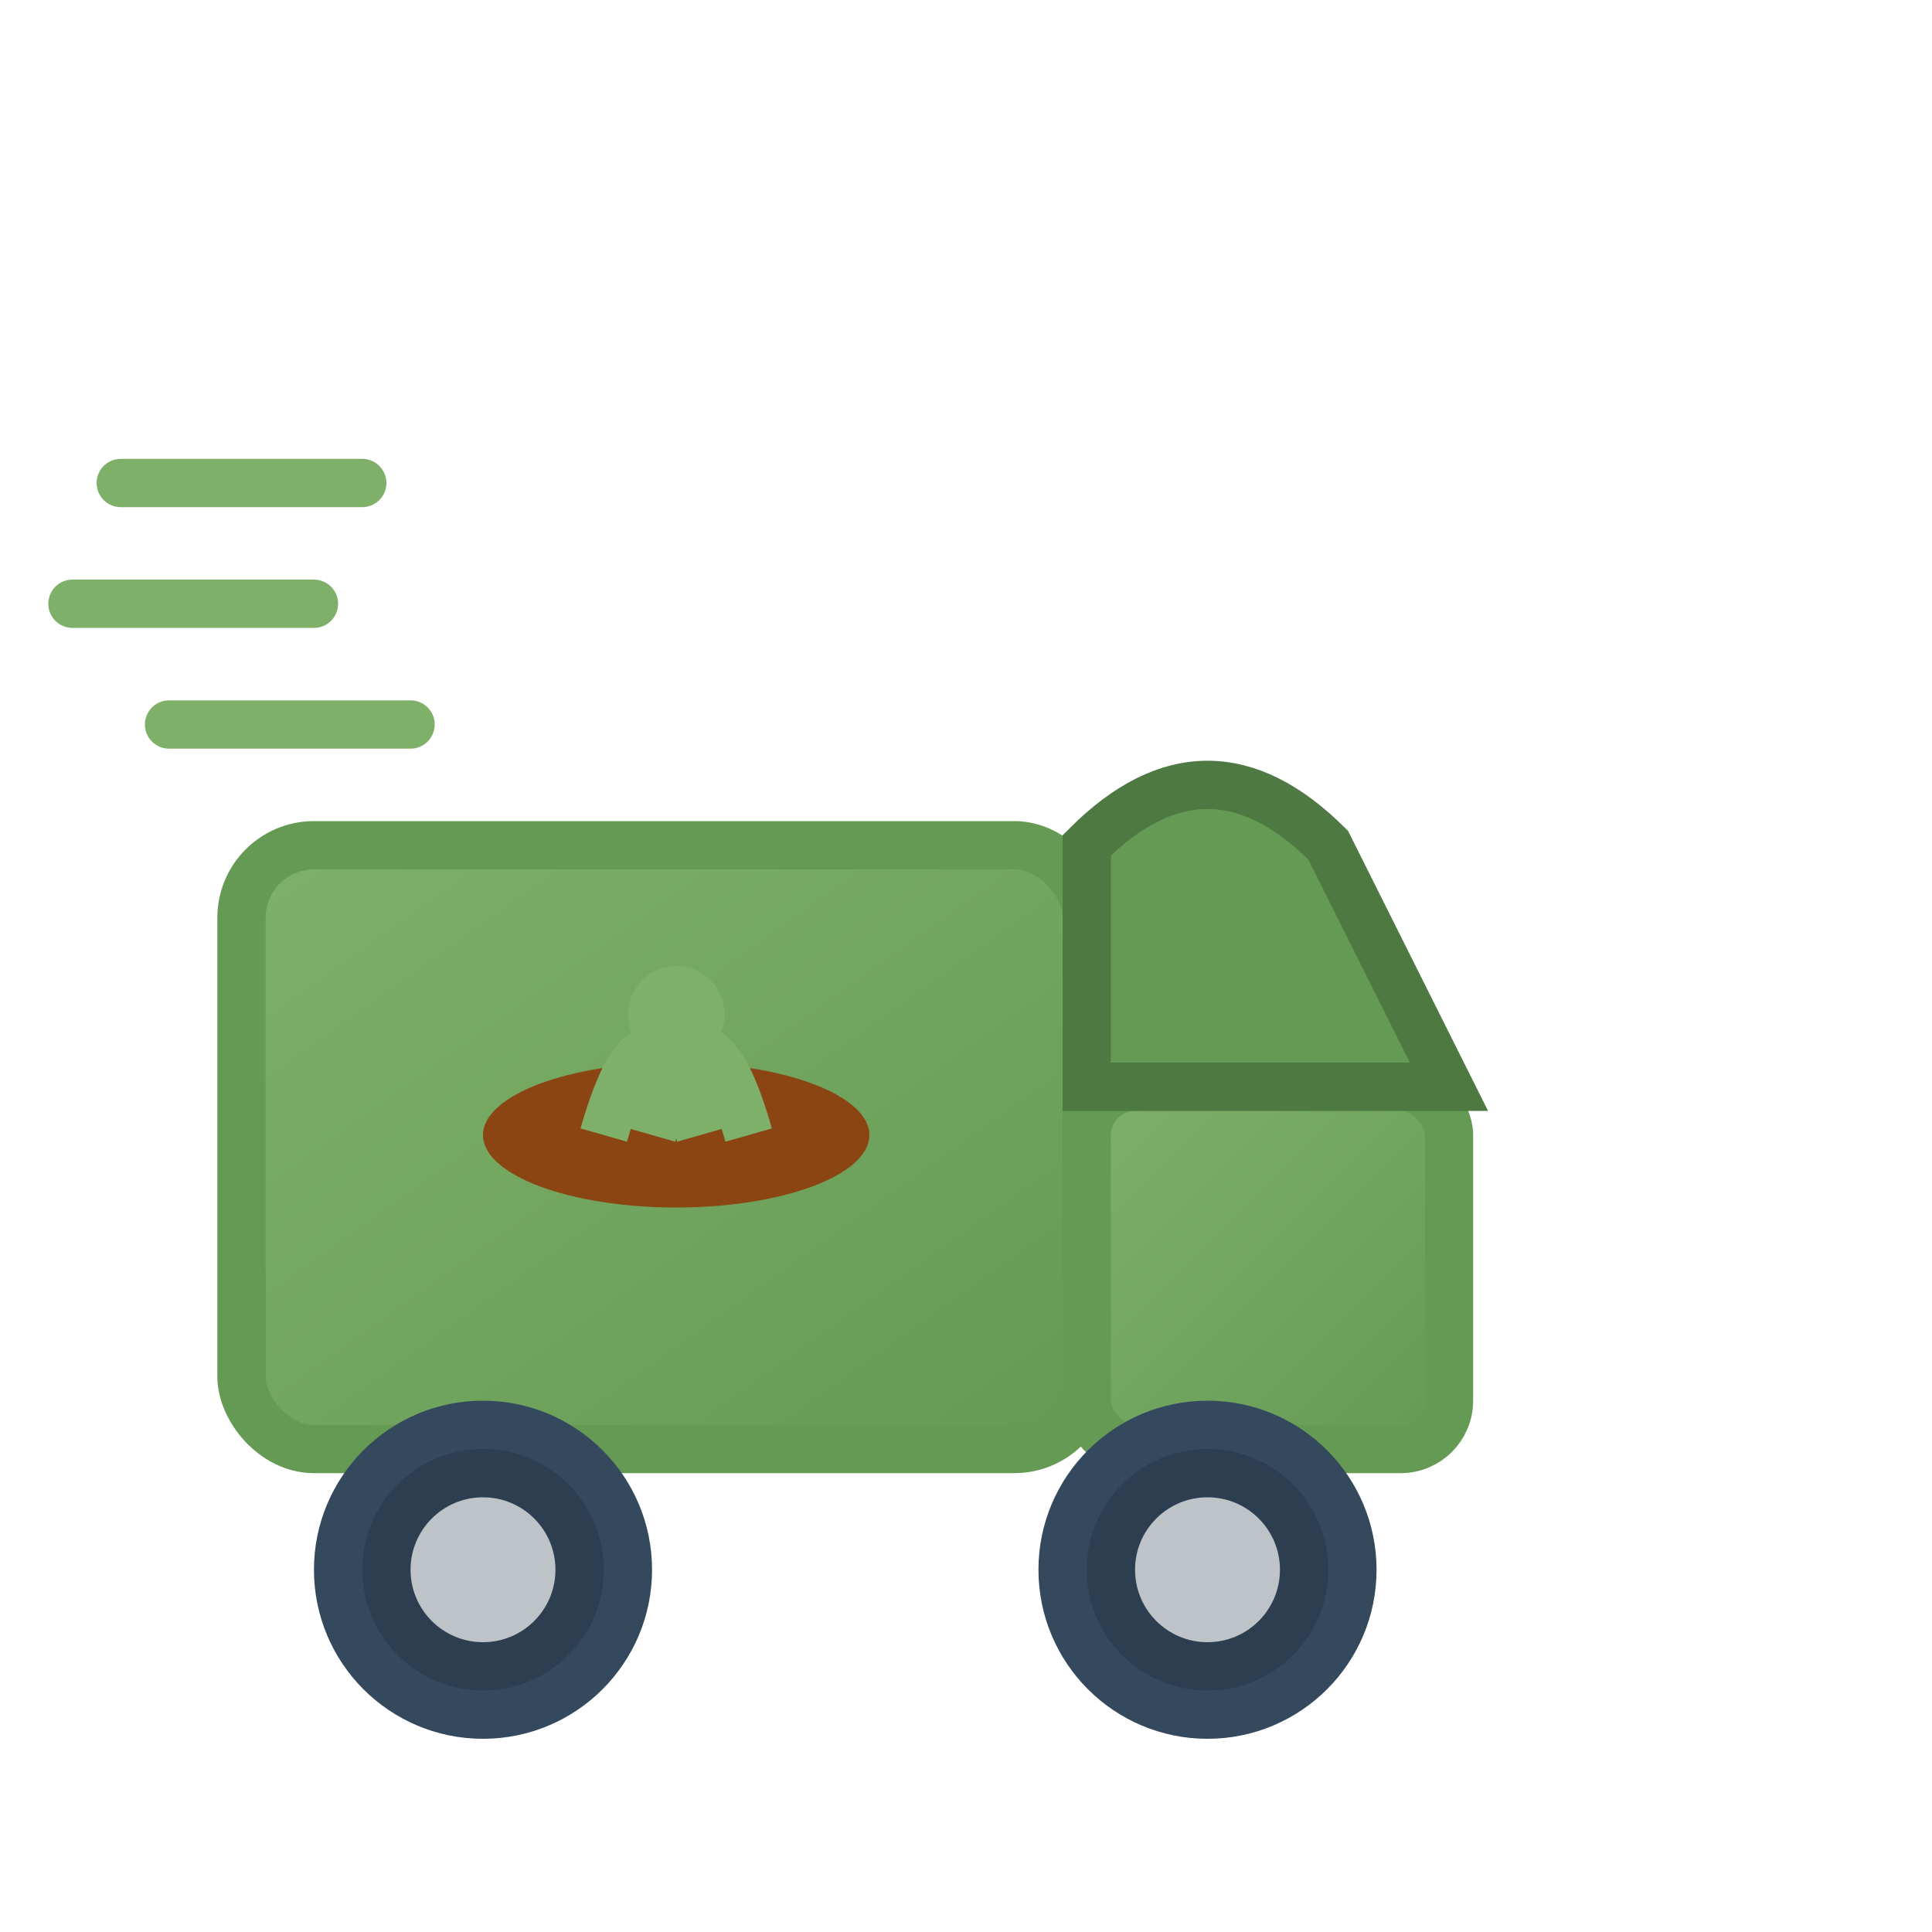
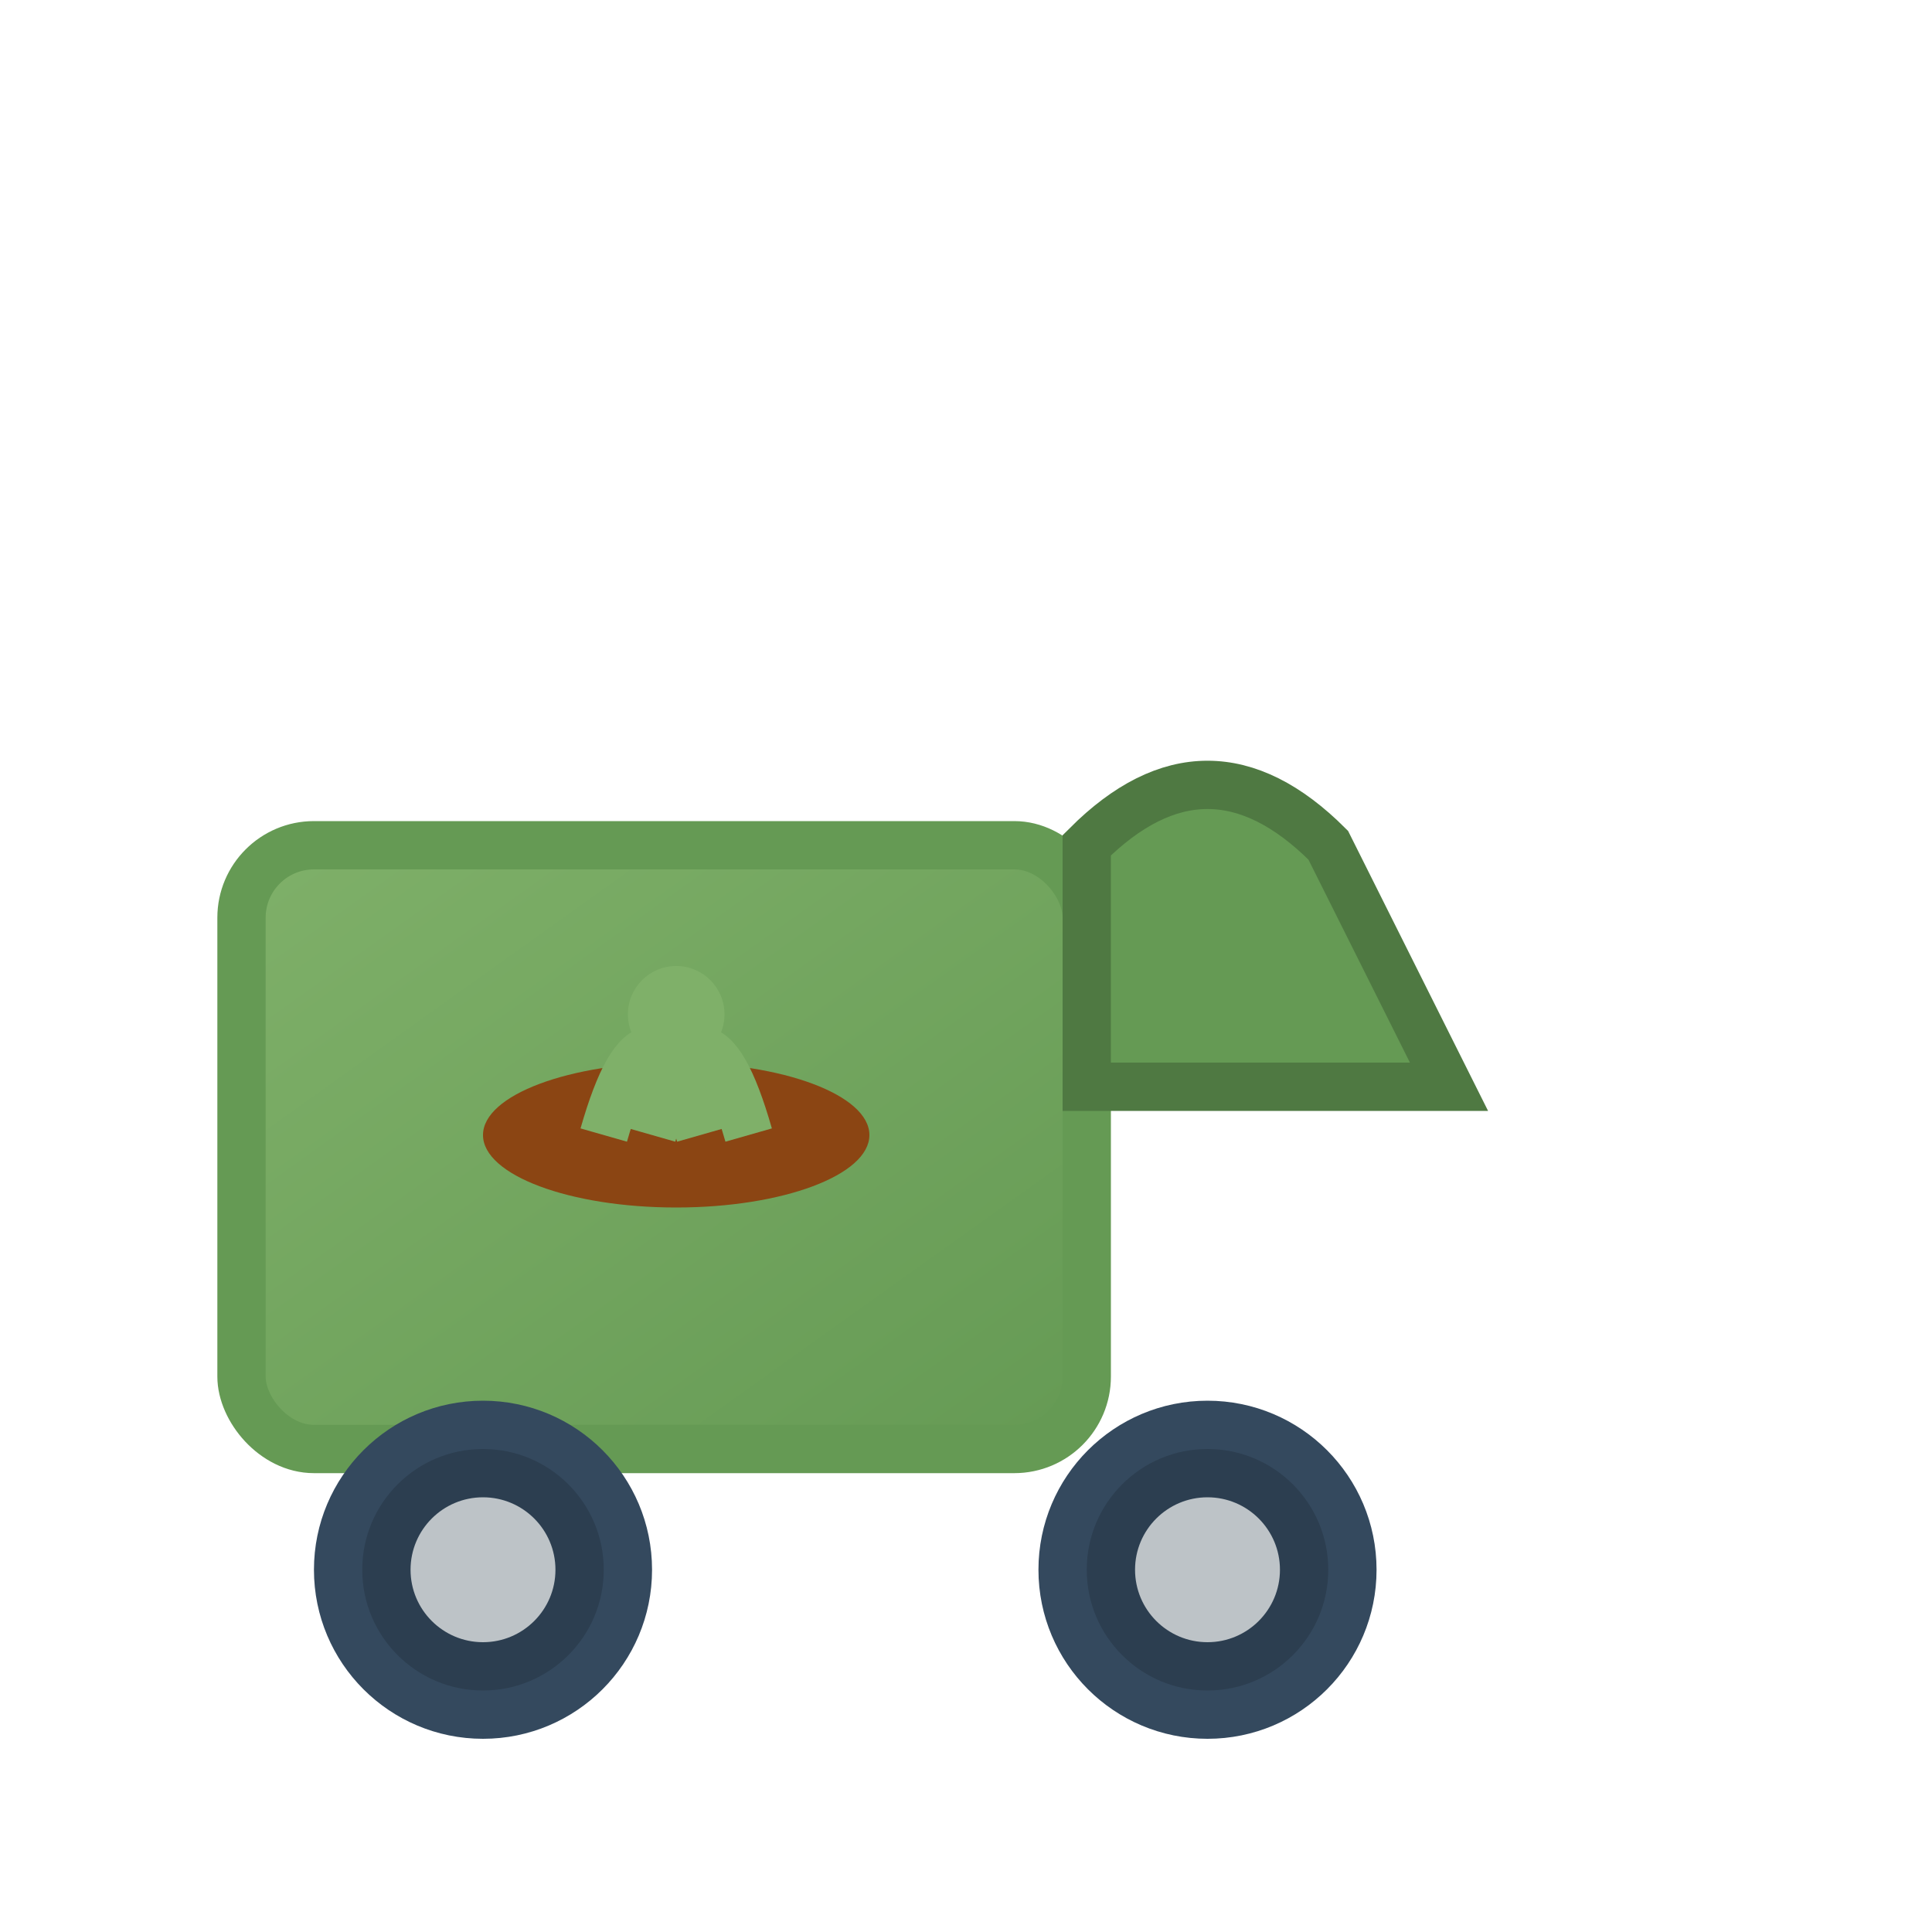
<svg xmlns="http://www.w3.org/2000/svg" viewBox="0 0 80 80" width="80" height="80">
  <defs>
    <linearGradient id="deliveryGradient" x1="0%" y1="0%" x2="100%" y2="100%">
      <stop offset="0%" style="stop-color:#7FB069;stop-opacity:1" />
      <stop offset="100%" style="stop-color:#659A54;stop-opacity:1" />
    </linearGradient>
  </defs>
  <rect x="10" y="35" width="35" height="25" fill="url(#deliveryGradient)" stroke="#659A54" stroke-width="2" rx="3" />
-   <rect x="45" y="45" width="15" height="15" fill="url(#deliveryGradient)" stroke="#659A54" stroke-width="2" rx="2" />
  <circle cx="20" cy="65" r="6" fill="#2C3E50" stroke="#34495E" stroke-width="2" />
  <circle cx="50" cy="65" r="6" fill="#2C3E50" stroke="#34495E" stroke-width="2" />
  <circle cx="20" cy="65" r="3" fill="#BDC3C7" />
  <circle cx="50" cy="65" r="3" fill="#BDC3C7" />
  <path d="M45 35 Q50 30 55 35 L60 45 L45 45 Z" fill="#659A54" stroke="#4F7942" stroke-width="2" />
  <ellipse cx="28" cy="47" rx="8" ry="3" fill="#8B4513" />
  <path d="M25 47 Q27 40 29 47" stroke="#7FB069" stroke-width="2" fill="none" />
  <path d="M31 47 Q29 40 27 47" stroke="#7FB069" stroke-width="2" fill="none" />
  <circle cx="28" cy="42" r="2" fill="#7FB069" />
-   <path d="M5 20 L15 20 M3 25 L13 25 M7 30 L17 30" stroke="#7FB069" stroke-width="2" stroke-linecap="round" />
</svg>